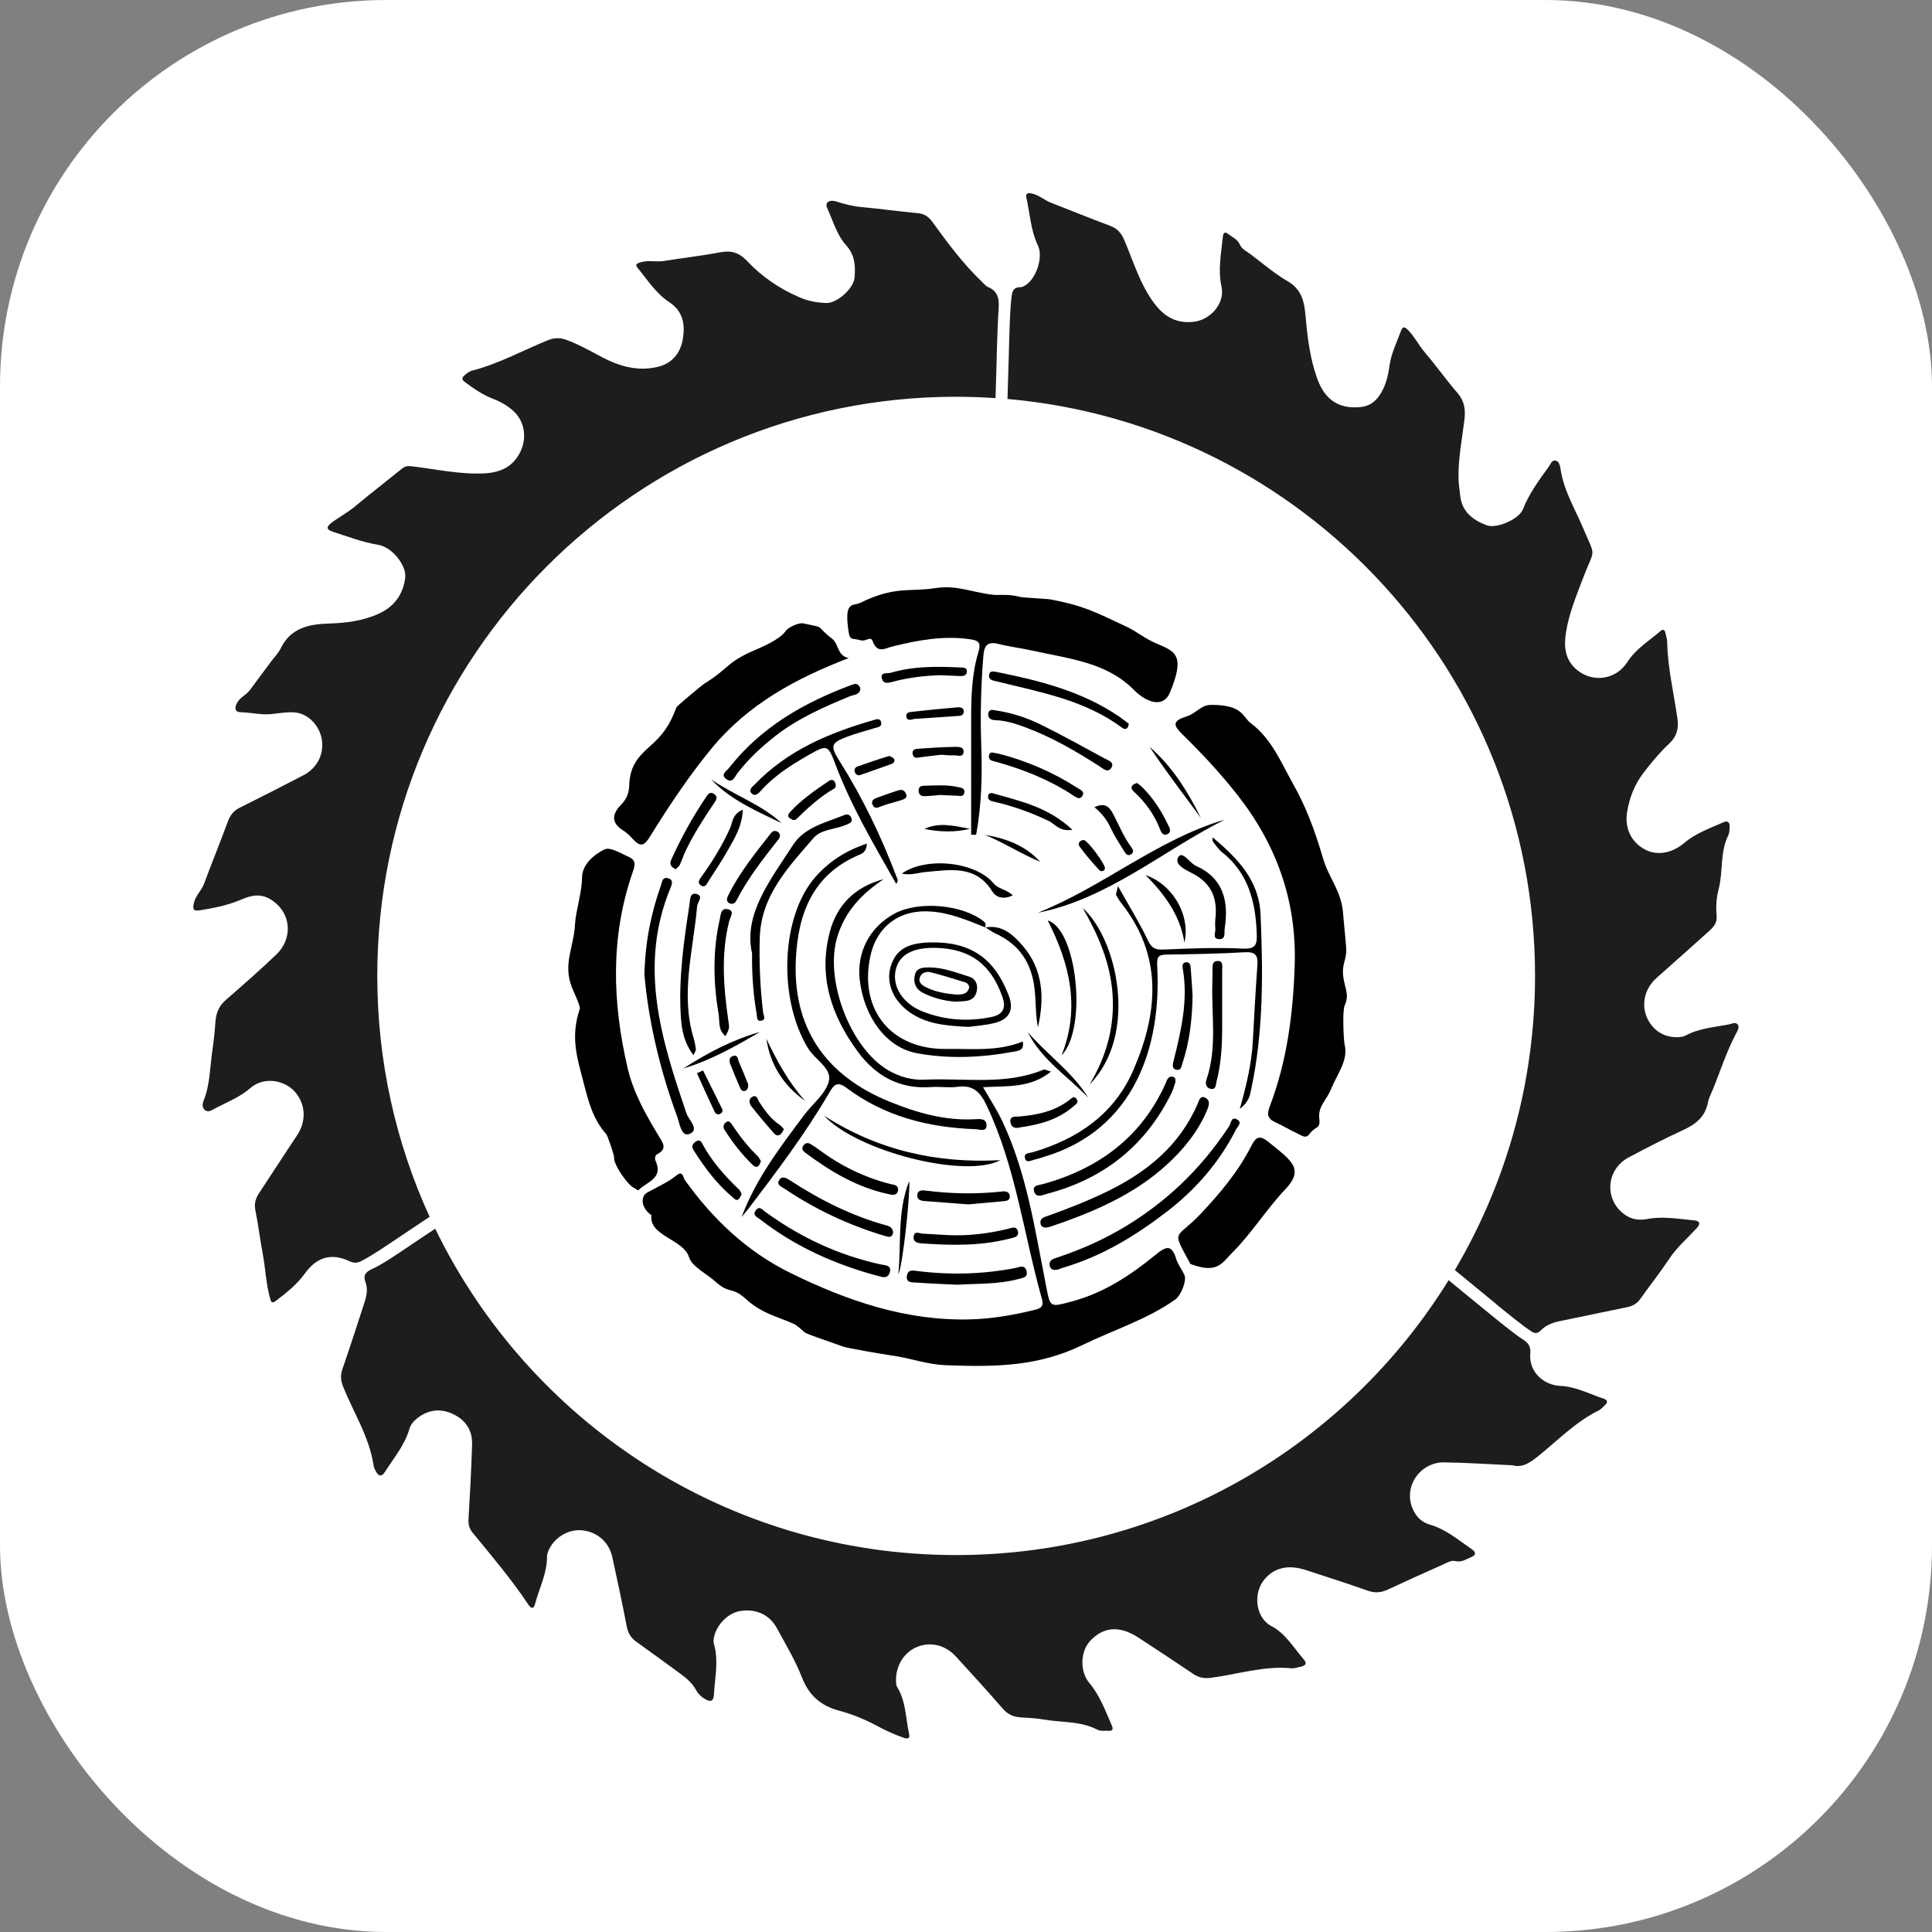
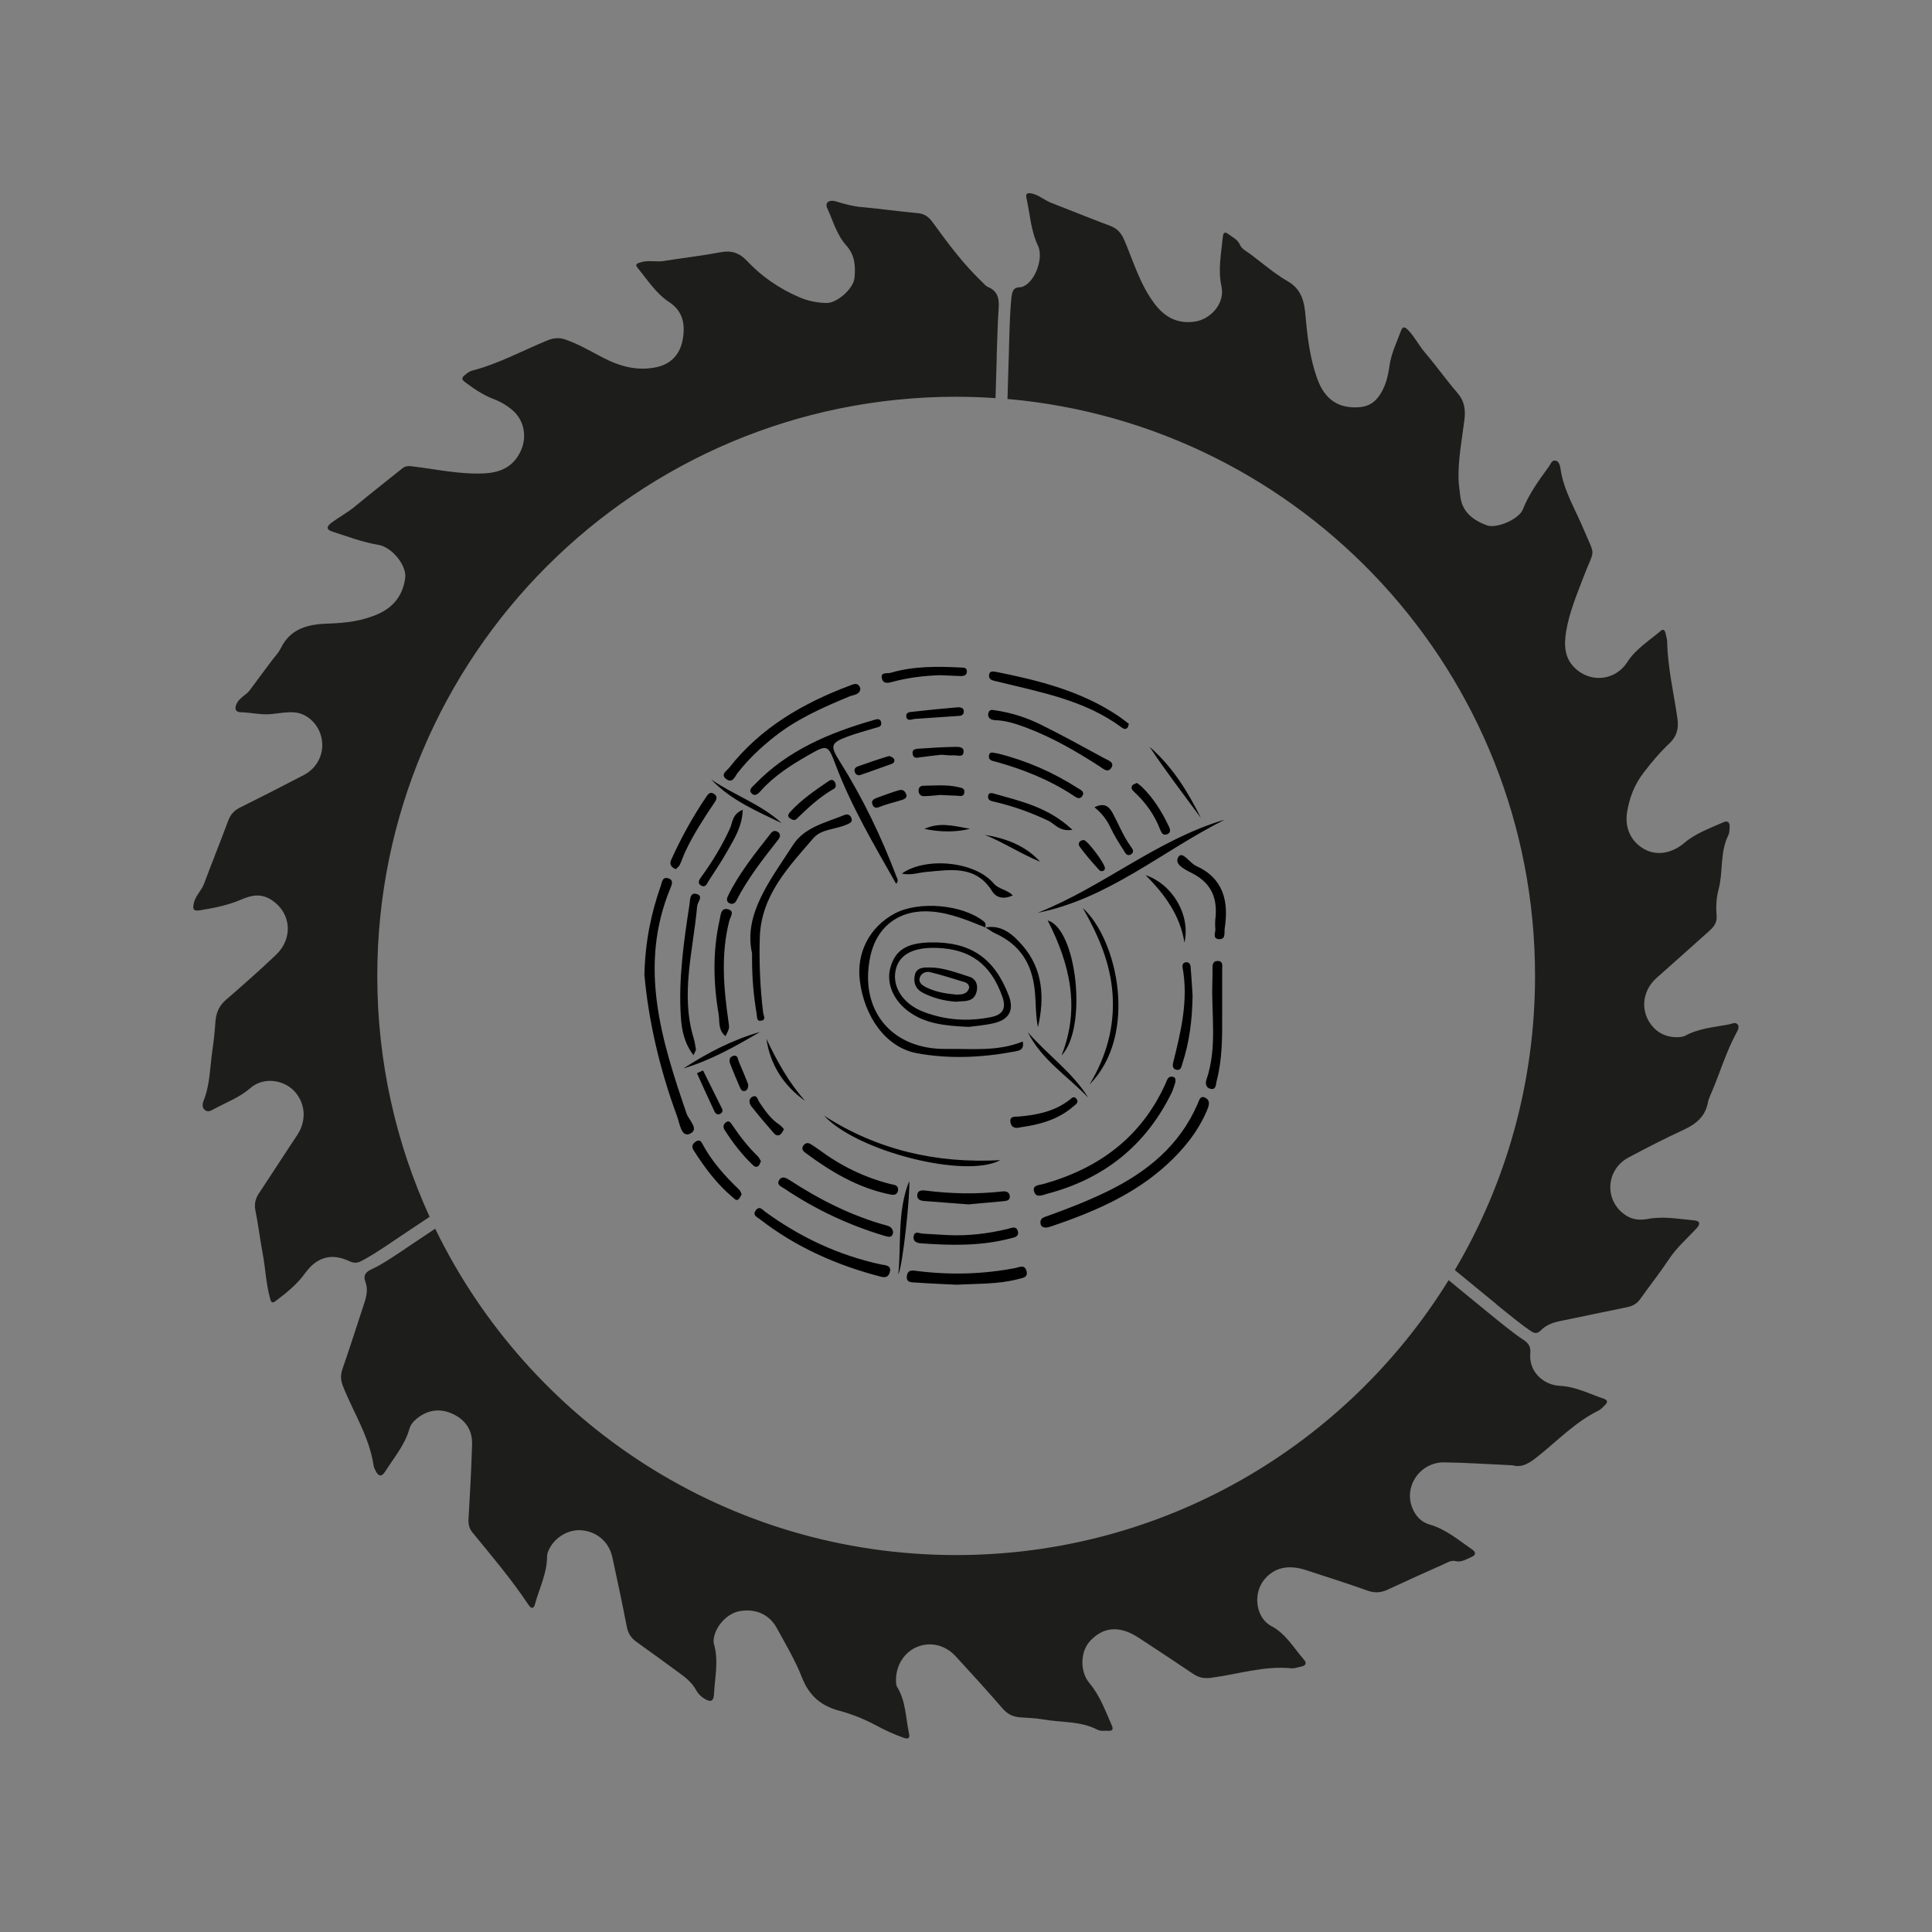
<svg xmlns="http://www.w3.org/2000/svg" width="1000" height="1000">
  <rect width="100%" height="100%" fill="#808080" stroke="none" />
  <g clip-path="url(#a)">
-     <path fill="#fff" d="M0 0h1000v1000H0z" />
    <svg width="585.08" height="585.07" transform="translate(100 100.007)scale(1.367)">
      <svg viewBox="0 0 585.08 585.07">
-         <path d="M261.45 259.74c-8.38 5.55-14.77 12.26-17.68 22.21-4.67 16 5.01 41.77 19.45 50.17 4.22 2.46 8.93 3.76 13.72 3.53 15.06-.73 30.45 2.25 45.06-3.8.44-.18 1.15.28 2.8.73-7.82 6.36-16.61 5.39-25.73 5.92 2.64 4.62 5.22 8.51 7.2 12.68 9.3 19.63 12.4 40.94 16.54 61.93 1.75 8.89 1.28 8.8 9.79 6.54 12.16-3.23 22.32-9.93 31.84-17.73 3.48-2.85 5.99-4.31 7.71 1.45.64 2.14 2.11 4.01 3.1 6.06 1.1 2.28-1.27 7.9-3.31 9.38-10.22 7.41-23.9 11.79-35.11 17.25-16.93 8.24-33.03 8.39-51.35 7.72-8.38-.31-13.15-2.67-21.55-3.78-1.43-.19-17.11-2.79-18.3-3.45-18.03-6.41-11.74-3.78-17.7-8.21-7.02-3.17-12.5-4.05-18.52-9.53-5.76-5.23-6.04-1.55-11.91-6.9-2.79-2.55-8.73-5.54-9.76-9.03-2-6.79-15.33-8.05-14.22-15.93-3.48-2.25-4.68-6.9-1.46-8.65 3.78-2.05 7.71-3.82 11.12-6.54 2.21-1.76 2.37 1.03 2.96 1.86 10.64 14.9 23.64 27.21 40.2 35.32 21.42 10.49 43.7 18.15 68.05 17.47 8.12-.23 16.11-1.62 24-3.54 2.25-.55 3.83-1.13 2.99-4.11-6.88-24.36-9.85-49.79-20.81-73.04-2.38-5.05-4.99-8.23-11.12-7.37-3.26.46-6.66-.14-9.98.1-11.93.88-21-4.13-27.83-13.41-10-13.58-15.05-28.54-10.59-45.36 2.75-10.39 9.76-17.16 20.4-19.94m175.02 25.03c.67 5.71-1.73 6.32-.99 12.03.56 4.3 2.41 6.67.5 10.81-.89 1.91-.41 13.05 0 14.78 1.44 6.06-2.88 11.16-5.13 16.79-1.7 4.26-5 6.45-4.47 11.18.48 4.2-1.36 2.66-3.66 5.81-1.42 1.94-2.82.73-4.22.07-3-1.42-5.85-3.13-8.87-4.51-2.94-1.35-3.1-3.09-2-5.96 6.56-17.18 8.84-35.11 9.44-53.37.8-24.38-6.84-45.77-21.91-64.85-6.31-7.98-13.19-15.41-20.45-22.49-3.35-3.27-4.32-5.13 1.14-6.84 4.11-1.28 5.6-4.44 9.52-4.47 12.14-.09 11.98 4.59 15.05 6.9 7.94 5.97 11.44 14.83 15.71 22.41 5.31 9.41 8.48 17.99 11.58 28.51 2.34 7.95 6.57 11.87 7.61 20.2-.07 0 1.22 12.97 1.16 12.98ZM294.56 242.9c0-14.52-.02-29.04 0-43.56.01-8.66.22-17.37 2.78-25.7 1.09-3.57-.12-4.3-3.12-4.74-10.08-1.49-19.81.34-29.52 2.74-2.68.66-5.6 2.79-7.39-1.91-.91-2.37-2.37.23-4.7-.48-2.81-.85-3.92.29-4.43-3.03-1.86-12.16 1.58-9.74 4.43-11.14 13.18-6.45 18.64-4.04 28.26-5.53 8.3-1.28 13.24 1.43 21.88 2.49 2.3.28 5.87-.41 10.31.82.99.27 10.48.74 11.43.92 12.52 2.35 16.95 4.74 28.53 10.17 4.23 1.98 7.23 4.65 11.66 6.53 7.19 3.05 11.04 4.31 5.18 18.53-2.52 6.12-8.91 3.87-13.78-1.04-10.25-10.34-24.38-11.68-37.71-14.66-4.44-.99-8.99-1.52-13.39-2.63-4.18-1.06-5.46.48-5.79 4.48-.92 11.34-1.21 22.67-.8 34.05.41 11.29.1 22.57-1.94 33.71h-1.91Z" />
-         <path d="M159.37 365.1c.09-.82-2.52-8.31-2.89-8.72-5.2-5.83-6.85-12.63-8.6-19.37-2.55-9.84-5.11-17.36-1.49-28.25.3-.89-2.63-7.09-2.98-7.99-3.51-9.14.69-14.92 1.16-24.04.24-4.78 2.7-12.42 2.65-17.45-.05-5.25 4.8-8.99 8.49-10.81 2.16-1.07 6.21 1.49 9.34 2.89 2.93 1.31 2.1 3.57 1.33 5.8-8.5 24.55-7.67 49.4-1.85 74.25 2.17 9.27 6.92 17.6 11.84 25.75 1.42 2.34 3.24 4.64-.54 6.62-1 .52-1.19 1.65-.71 2.72 2.93 6.54-3.31 7.82-6.4 10.86-.45.44-1.2-.51-1.82-.75-2.19-.84-7.81-8.77-7.53-11.5Zm88.82-189.08c-20.24 7.76-38.27 17.64-51.86 34.14-8.69 10.55-16.25 21.93-23.42 33.52-2.19 3.55-3.61 3.84-6.28 1.03-1.14-1.2-2.29-2.47-3.68-3.32-4.91-3.01-4.35-6.38-.84-9.96 2-2.04 2.9-4.38 2.99-7.21.22-6.66 2.69-10.3 7.58-14.59 5.17-4.52 7.72-8.06 10.29-14.98.21-.55 9.89-8.53 10.38-8.83 9.47-5.84 8.47-8.1 18.79-12.59 3.28-1.42 10-4.25 12.13-7.39.99-1.46 4.98-3.35 6.78-2.96 9.1 1.97 3.97.47 10.84 5.79 2.65 2.05 1.89 6.45 6.29 7.34ZM377.6 405.44c-7.43-13.73-5.71-8.81 4.07-19.21 7.24-7.7 14.01-15.78 18.84-25.25 1.67-3.28 2.94-4.77 6.73-1.68 8.67 7.09 13.79 10.13 5.92 18.25-5.67 5.85-13.21 17.15-19.18 23.02-4.47 4.39-5.87 8.8-16.37 4.86ZM207.66 387.6c5.5-14.58 14.67-26.51 23.66-38.55 3.21-4.3 8.23-8.11 9.37-12.87 1.17-4.85-5.23-8.08-7.85-12.36-11.46-18.7-10.38-49.94 2.72-64.88 5.1-5.82 11.44-9.99 19.52-12.67-.18 3.4-2.07 3.88-3.34 4.43-17.2 7.49-22.66 22.09-23.54 39.05-1.36 26.01 11.04 44.36 35.62 54.29 10.32 4.17 20.76 7.18 32.02 6.59 2.07-.11 4.75-.4 4.53 2.57-.17 2.34-2.66 1.25-4.1 1.2-17.81-.6-34.51-4.84-48.94-15.67-3.59-2.7-4.84-.98-6.49 1.85-9.09 15.55-19.91 29.91-30.82 44.2-.74.97-1.57 1.88-2.35 2.82Zm142.5-125.22c4.3 7.67 8.2 13.91 11.32 20.51 1.44 3.05 2.87 3.62 6.03 3.48 9.96-.43 19.96-.82 29.91-.35 5.07.24 5.42-1.73 5.28-5.66-.43-11.98-3.13-22.9-13.13-30.84-1.28-1.01-2.24-2.44-3.26-3.73-.35-.45-.46-1.09-.28-1.88 9.19 7.77 17.54 16.03 18.11 29.19.95 22.11 1.13 44.17-3.5 65.99-.49 2.33-.7 4.77-4.36 7.63 2.64-9.41 4.46-17.31 4.92-25.41.55-9.69 1.04-19.39 1.74-29.07.27-3.71-.79-5.08-4.84-4.84-9.75.58-19.53.73-29.29.88-3.46.05-4 .73-3.79 4.64 1.6 30.18-8.62 61.73-42.91 71.97-1.19.36-2.38.77-3.59 1.04-1.3.29-3.17 1.47-3.6-.66-.39-1.96 1.73-1.78 3.05-2.17 17.12-5.09 30.85-14.47 38.08-31.24 9.35-21.7 11.13-43.06-4.63-63.05-.76-.97-1.4-2.04-1.99-3.12-.14-.26.14-.76.73-3.3Zm-22.74 145.18c-1.96.42-2.93-.21-3.13-1.68-.25-1.89 1.22-2.35 2.65-2.82 8.09-2.69 15.87-6 23.3-10.23 17.26-9.84 31.21-23.07 42.04-39.62.72-1.1.77-4 3.22-2.34 1.7 1.15-.1 2.56-.69 3.71-6.28 12.39-15.25 22.69-26.19 31.08-11.89 9.13-24.67 16.93-39.3 21.19-.79.23-1.55.58-1.9.71" />
        <path d="M170.84 295.83c.35-12.87 2.6-23.3 6.17-33.47.51-1.45.54-3.72 2.99-2.92 1.96.64 1.24 2.35.69 3.67-12.18 29.48-3.46 57.42 6.12 85.37.85 2.49 5.07 6.09 1.14 7.69-3.19 1.3-3.75-4.01-4.68-6.52-6.69-18.04-10.93-36.66-12.43-53.83Zm95.33-34.33c-8.38-14.78-16.95-29.25-22.92-45.05-2.9-7.68-3.12-7.8-10.34-3.66-6.48 3.72-12.8 7.68-17.84 13.33-.95 1.07-2.27 2.51-3.61 1.15-1.38-1.4.31-2.52 1.26-3.51 12.33-12.8 28.07-19.42 44.78-24.23 1.02-.29 2.64-1 2.99.87.33 1.75-1.32 1.77-2.43 2.12-3.36 1.06-6.79 1.91-10.08 3.14-6.59 2.45-6.98 3.44-3.15 9.52 8.71 13.82 15.71 28.45 21.49 43.68.28.75.87 1.45-.16 2.64Zm33.76 16.49c-6.53-2.6-12.94-5.36-20.15-5.98-12.01-1.04-20.96 5.29-23.44 17.16-4.21 20.21 8.11 35.12 28.81 34.84 9.66-.13 19.43 1.06 28.94-2.81.72 3.24-1.52 3.5-3.1 3.79-12.32 2.31-24.84 2.91-37.08.61-11.6-2.19-19.83-13.74-21.51-27.54-1.29-10.59 3.73-20.22 13.2-25.32 9.14-4.92 25.93-3.41 33.84 3.07.75.61.67 1.43.39 2.25zm23.24 113.65c-1.32.04-2.19-.31-2.35-1.59-.25-2 1.32-2.31 2.66-2.79 7.61-2.73 15.11-5.65 22.41-9.19 15.2-7.37 27.58-17.44 34.44-33.27.51-1.17.92-3.32 2.87-2.32 2.14 1.1 1.37 3.12.62 4.89-3.38 7.94-8.69 14.49-14.98 20.28-12.61 11.62-28.03 18.13-44.01 23.57-.59.2-1.2.3-1.65.41Z" />
        <path d="M293.57 315.66c-8.98-.4-16.15-1.2-22.38-5.6-6.08-4.31-8.92-10.97-7.16-17.02 1.87-6.45 6.18-9.15 14.92-9.36 15.23-.36 24.4 5.82 29.85 20.13 2 5.27.37 8.89-5.21 10.33-3.78.97-7.75 1.2-10.02 1.53Zm-12.22-29.91c-8.91-.27-14.16 2.62-15.39 8.48-1.34 6.33 2.84 12.75 10.45 15.69 8.36 3.22 16.98 3.8 25.76 2.01 4.5-.92 5.72-3.4 4.21-7.68-4.36-12.32-12.1-18.11-25.03-18.51Zm-69.74 2.11c-3.37-14.91 6.93-27.76 15.48-41.05 4.4-6.83 12.51-8.5 19.57-11.41 1.07-.44 2.1 0 2.53 1.11.63 1.63-.56 2.01-1.78 2.56-4.16 1.85-9.62 1.67-12.55 5.09-9.49 11.03-19.85 21.72-20.33 37.71-.29 9.52.14 18.97 1.27 28.41.13 1.05 1.24 2.65-.67 3.03-1.87.37-1.58-1.36-1.77-2.49-1.13-6.73-1.85-13.5-1.75-22.95Zm160.28 48.78c-.48 1.35-.83 2.77-1.46 4.05-9.77 19.89-25.56 32.5-47.04 38.15-1.67.44-4.05 1.69-4.91-.6-1.02-2.74 1.83-2.64 3.45-3.09 21.07-5.91 37.13-17.8 46.24-38.04.57-1.28.86-2.99 2.86-2.53.98.22.95 1.18.86 2.07Zm-52.16-64.17c24.68-9.75 45.16-27.69 70.81-35.26-23.6 11.84-44.02 29.94-70.81 35.26m-67.11-84.98c-.14 2.49-2.54 2.38-4.05 3.01-9.96 4.13-19.8 8.45-28.35 15.17-5.23 4.11-10.02 8.62-14.11 13.88-1 1.29-1.83 3.97-4.15 2.36-2.56-1.78 0-3.11 1.03-4.42 11.88-15.14 27.85-24.36 45.58-31.05 1.66-.63 3.16-1.36 4.05 1.06Zm11.3 220.27c-.4 2.63-1.66 2.98-3.66 2.46-16.65-4.33-32.08-11.17-45.71-21.75-.99-.77-2.93-1.5-1.53-3.35 1.4-1.84 2.46-.26 3.58.56 13.21 9.62 27.71 16.44 43.77 19.93 1.36.29 3.52.18 3.54 2.15Zm90.35-206.84c-.21.65-.23 1.11-.46 1.39-.66.8-1.43.59-2.15.05-14.03-10.46-30.86-13.42-47.29-17.49-1.33-.33-3.2-.45-3.03-2.4.15-1.67 1.5-1.47 2.84-1.2 16.28 3.26 32.26 7.31 46.25 16.77 1.34.91 2.6 1.94 3.83 2.87ZM189.42 326.37c-3.56-4.68-4.44-9.59-4.76-14.27-.98-14.42 1.09-28.69 3.27-42.91.24-1.58.06-4.58 2.66-3.86 2.78.78.36 3.02.22 4.63-1.46 16.65-6.41 33.21-1.31 50.03.41 1.37.64 2.8.85 4.21.05.33-.29.73-.93 2.16Zm99.8 86.92c-5.01-.25-10.19-.44-15.36-.81-1.67-.12-4.17.19-3.59-2.77.44-2.24 2.21-1.83 3.95-1.61 12.41 1.56 24.76 1.23 37.06-1.13 1.43-.27 3.46-1.44 4.19.93.83 2.71-1.37 2.79-3.22 3.28-7.51 1.99-15.21 1.63-23.03 2.11M389.6 311.17c.05 8.42.06 16.87-2.11 25.09-.3 1.15-.12 3.36-2.32 2.85-1.69-.4-2.03-1.99-1.5-3.52 4.12-12.05 1.82-24.48 2.22-36.74.05-1.65.06-3.29.06-4.94 0-1.46-.09-3.17 1.91-3.2 2.18-.03 1.75 1.79 1.75 3.19v17.28Zm-124.58 82.28c-.32 2.2-1.67 1.79-3.2 1.34-13.6-4.05-26.28-10.02-38.03-17.93-1.08-.73-3.05-1.35-1.9-3.21 1.03-1.67 2.67-.8 3.84-.03 11.51 7.5 23.65 13.65 36.98 17.28 1.39.38 2.14 1.15 2.31 2.55m-63.44-74.28c-2.93-2.23-2.17-5.63-2.66-8.49-2.02-11.9-2.23-23.83.44-35.69.38-1.69.43-4.41 2.94-3.9 2.95.61 1.1 2.8.67 4.47-3.23 12.66-2.12 25.37-.3 38.07.35 2.44.48 2.42-1.1 5.52Zm104.05 46.95c-13.23 7.12-54.24-3.32-66.75-16.83 20.32 13.08 42.71 18.15 66.75 16.83m33.79-28.69c6.42-10.69 9.53-21.95 8.68-34.22-.82-11.81-5.42-22.39-11.27-32.56 13.15 11.89 21.13 48 2.59 66.79Zm-35.83-141.65c6.5.96 12.05 2.83 17.26 5.38 8.2 4.02 16.16 8.51 24.21 12.83 1.39.75 3.76 1.47 2.68 3.4-1.34 2.37-3.21.48-4.69-.47-8.73-5.62-17.69-10.81-27.45-14.5-3.89-1.47-7.8-2.78-12.04-2.9-1.59-.05-2.96-.96-2.45-2.79.45-1.64 2.01-.93 2.48-.94ZM266.9 377.56c-.32 1.59-1.44 1.86-2.8 1.59-12.26-2.42-22.65-8.62-32.47-15.95-.99-.74-1.28-1.65-.59-2.62.65-.91 1.65-1.23 2.71-.56 1.05.66 2.1 1.32 3.09 2.06 8.2 6.11 17.2 10.56 27.15 13.08 1.36.34 3.04.27 2.91 2.39Zm19.27 16.96c7.49.3 14.85-.6 22.12-2.33 1.52-.36 3.49-1.45 4 1.07.4 1.97-1.65 2.17-2.91 2.5-11.16 2.93-22.51 2.67-33.89 1.85-1.65-.12-2.99-.81-2.71-2.59.35-2.3 2.18-1.14 3.47-1.07 3.31.17 6.61.38 9.92.57m42.6-68.01c7.18-17.99 3.17-34.73-5.22-51.14 11.02 3.12 15.19 40.77 5.22 51.14m-35.36 56.35c-5.84-.45-11.21-.88-16.59-1.27-1.37-.1-2.64-.5-2.67-1.98-.05-2.04 1.6-2.18 3.09-1.98 9.73 1.25 19.47 1.43 29.23.33 1.36-.15 2.61.26 2.72 1.8.12 1.7-1.29 1.79-2.56 1.91-4.55.41-9.09.83-13.21 1.21Zm85-79.08c-.16 9.69-1.27 17.81-3.85 25.69-.36 1.11-.47 2.71-2.16 2.45-1.57-.24-1.65-1.53-1.32-2.87 2.95-11.77 5.79-23.56 3.54-35.84-.15-.81.03-1.72.98-1.96 1.32-.34 1.97.59 2.06 1.66.35 4.1.57 8.21.74 10.88Zm-73.83-91.65c10.74 2.64 20.94 7.08 30.42 13.16.93.59 2.58 1.27 1.76 2.75-1.04 1.87-2.41.73-3.64-.07-8.91-5.86-18.68-9.76-28.91-12.62-1.41-.39-3.21-.5-2.9-2.43.3-1.86 1.91-.89 3.27-.79m82.4 63.12c1.02-8.02-1.26-13.76-8.29-17.53-2.58-1.38-7.5-3.43-5.68-6.37 1.55-2.52 4.23 2.23 6.67 3.33 10.4 4.67 12.48 13.41 10.89 23.67-.26 1.65.56 4.34-2.3 4.08-2.47-.22-1.07-2.6-1.25-4.03-.15-1.21-.03-2.46-.03-3.14Zm-164.8-31.71c-.18.37-.31.78-.56 1.09-5.86 7.44-11.7 14.88-16.03 23.35-.52 1.01-1.61 1.39-2.64.83-1.1-.61-.97-1.7-.49-2.68 4.27-8.75 10.38-16.26 16.34-23.88.55-.7 1.31-.97 2.19-.61.85.34 1.23 1 1.18 1.91Zm-39.45 12.41c-1.9-.78-2.46-1.97-1.74-3.56 3.74-8.28 8.11-16.22 13.21-23.75.68-1 1.46-2.21 2.95-1.23 1.82 1.19.74 2.56-.04 3.71-3.93 5.82-7.73 11.72-10.74 18.07-.79 1.67-1.34 3.46-2.14 5.13-.32.66-1.03 1.14-1.5 1.63m100.2-73.45c-6.04.18-12 .89-17.84 2.43-1.64.43-3.62 1.1-4.26-.97-.87-2.84 2.02-2 3.22-2.36 8.68-2.57 17.61-2.46 26.55-2.01.99.05 2.28-.05 2.34 1.34.07 1.65-1.2 1.94-2.55 1.89-2.49-.09-4.98-.21-7.47-.32Zm27.42 83.34c-3.72 1.82-6.49.66-7.81-1.49-6.19-10.02-15.73-8.17-24.96-7.36-2.99.26-5.9 1.41-9.28.62 9.28-6.5 27.86-4.51 34.73 3.68 1.86 2.22 4.77 2.23 7.32 4.55M207.66 379.01c-.4.67-.66 1.54-1.25 1.97-.82.61-1.45-.22-2.06-.73-6.05-5.06-10.69-11.28-14.87-17.87-.78-1.22-.6-2.26.63-3.16 1.04-.76 1.93-.7 2.51.4 3.57 6.79 8.6 12.42 14.11 17.68.41.39.57 1.03.94 1.71Zm92.16-100.95c6.53-1.35 10.96 3.07 14.3 6.93 7.67 8.88 8.28 19.74 5.73 30.8-.94-4.59-.72-9.31-1.21-13.99-1.07-10.23-5.68-17.35-15.04-21.58-1.28-.58-2.4-1.5-3.63-2.24l-.14.09Zm-91.74-44.61c-.21 6.28-3.09 10.78-5.66 15.34-2.22 3.95-4.74 7.74-7.22 11.54-.61.93-1.15 2.67-2.7 1.9-2.02-1.01-.68-2.57.07-3.61 4.12-5.72 7.76-11.69 10.67-18.11 1.04-2.29.79-5.37 4.84-7.06m124.82 7.59c-4.95.77-6.59-2.22-9.03-3.39-6.59-3.14-13.4-5.59-20.51-7.23-1.18-.27-2.6-.48-2.38-2.21.13-1.06 1.04-1.22 1.87-.98 10.23 2.94 20.83 5.11 30.05 13.8Zm-19.64 112.64c-2.18.63-3.44-.08-3.77-1.69-.57-2.71 1.71-2.27 3.2-2.39 6.88-.59 13.47-1.94 19.1-6.29.69-.53 1.64-1.69 2.61-.47 1.16 1.46-.31 2.21-1.16 2.95-5.84 5.09-12.99 6.91-19.97 7.89Zm47.35-95.5c10.33 3.59 17.04 15.18 14.72 25.58-1.66-10.46-7.59-18.37-14.72-25.58m-93.64 151.27c1.21-11.63-.5-23.65 4.12-35.39.52 3.9-2.34 31.8-4.12 35.39m90.37-186.15c.65.51 1.34.95 1.9 1.51 4.34 4.24 7.49 9.3 10.07 14.72.48 1 1.17 2.46-.48 3.17-1.59.69-2.26-.59-2.7-1.74-2.11-5.5-5.41-10.16-9.72-14.16-.76-.71-1.58-1.49-.8-2.59.31-.43 1.03-.56 1.72-.91ZM214.97 366.51c-.38.76-.52 1.44-.94 1.8-.72.62-1.45.31-2.12-.33-4.18-3.99-7.67-8.54-10.75-13.39-.56-.88-.48-2 .49-2.75 1.21-.94 1.84.05 2.39.87 2.87 4.25 5.96 8.31 9.68 11.88.55.53.86 1.31 1.25 1.93Zm12.2-129.18c-1.42-.64-2.75-1.3-1.13-3.06 4.23-4.61 9.35-8.13 14.49-11.63.64-.44 1.53-.84 2.2.02.72.91.82 2.3-.04 2.79-5.46 3.1-9.97 7.32-14.41 11.64-.23.23-.74.17-1.11.24m88.83 80.3c7.32 8.53 16.87 15.09 22.9 24.84-7.76-8.16-17.67-14.3-22.9-24.84m-43.07-118.56c-1.16.33-2.73.79-2.93-.92-.2-1.72 1.52-1.71 2.6-1.83 5.51-.63 11.03-1.16 16.55-1.64 1.21-.11 2.75.02 2.63 1.71-.11 1.6-1.66 1.5-2.86 1.59-5.33.37-10.66.73-15.99 1.09m-87.28 132.31c9.05-5.87 18.53-10.82 28.98-13.81-9.26 5.42-18.58 10.72-28.98 13.81m97.59-118.76c-2.01.24-4.89.53-7.75.93-1.23.17-2.65.67-3.03-1-.51-2.24 1.4-2.16 2.75-2.26 4.33-.3 8.67-.57 13.01-.65 1.33-.03 3.51-.12 3.48 1.68-.03 2.6-2.43 1.39-3.86 1.52-1.22.11-2.48-.1-4.6-.22m98.31 23.93c-6.53-8.9-13.31-17.7-19.45-26.96 8.59 7.44 14.44 16.87 19.45 26.96m-40.3-4.06c4.44-2.18 5.99.52 7.17 2.74 2.12 4 3.79 8.23 6.46 11.95.66.91 1.73 2.24.18 3.17-1.53.92-2.22-.69-2.81-1.62-1.76-2.78-3.55-5.57-4.94-8.54-1.31-2.83-3.08-5.24-6.06-7.7m-145.13-10.52c8.69 5.97 18.89 9.36 26.7 16.55-9.51-4.58-19.28-8.73-26.7-16.55m20.9 98.21c4.03 8.45 8.44 16.52 14.68 23.5-8.22-5.81-13.19-13.65-14.68-23.5m65.84-92.33c-1.72.14-3.99.43-6.26.45-1.08.01-1.89-.77-1.94-2-.06-1.27.66-1.92 1.85-1.94 4.35-.08 8.71-.48 13.01.48 1.15.26 2.72.34 2.46 2.09-.27 1.82-1.82 1.21-2.96 1.19-1.87-.04-3.73-.16-6.15-.27ZM223.68 354.4c-.48.79-.7 1.37-1.11 1.78-.93.94-1.98.58-2.67-.22-2.94-3.38-5.87-6.78-8.62-10.32-.9-1.16-1.03-2.97.68-3.63 1.58-.62 1.79 1.27 2.39 2.15 2.18 3.23 4.35 6.43 7.72 8.61.62.4 1.07 1.08 1.6 1.63Zm76.1-111.46c7.97 1.36 15.33 4.04 20.9 10.19-7.18-2.95-13.69-7.22-20.9-10.19m-47.44-22.57c-1.06.07-1.61-.45-1.87-1.32-.28-.97.26-1.69 1.03-1.96 3.88-1.39 7.79-2.73 11.73-3.92.55-.17 1.61.39 2.03.92.59.76.07 1.68-.75 1.98-4.06 1.5-8.16 2.9-12.17 4.3m-59.29 111.8 7.17 14.43c.45.9.08 1.59-.72 2.01-.93.49-1.76-.16-2.06-.79-2.3-4.84-4.48-9.74-6.7-14.62.77-.34 1.54-.69 2.31-1.03m77.09-103.94c-.34 1.2-1.42 1.37-2.34 1.67-2.34.74-4.75 1.28-7.04 2.14-1.42.53-2.77 1.34-3.56-.57-.63-1.53.6-2.17 1.81-2.6 2.7-.96 5.39-1.98 8.14-2.8 1.77-.53 2.64.56 2.99 2.16m75.09 27.51c-.27 1.04-1.5 1.26-2.16.55-2.62-2.83-5.15-5.77-7.43-8.88-.82-1.11-.07-2.44 1.54-2.5 1.3-.05 8.26 9.14 8.06 10.83Zm-135.11 81.62c.06 1.07-.11 2.23-1.21 2.55-1.24.36-1.69-.85-2.07-1.73-1.22-2.81-2.4-5.64-3.5-8.5-.48-1.25-.39-2.59 1.12-3.03 1.82-.52 1.72 1.27 2.15 2.22 1.24 2.8 2.35 5.65 3.52 8.49Zm84.01-96.7c-5.36 1.37-11.77 1.25-17.27.02 5.77-2.55 10.59-1.24 17.27-.02" />
        <path d="M288.63 306.13c-4.32-.34-8.51-1.38-12.39-3.39-2.71-1.4-3.68-3.9-2.98-6.78.7-2.9 3.44-2.81 5.57-2.8 5.22 0 10.08 1.97 14.99 3.48 2.49.76 3.4 3.03 2.85 5.49-.99 4.46-4.82 3.62-8.04 4.01Zm.42-2.69c1.9-.03 3.86-.11 4.65-2.22.4-1.09-.42-2.11-1.42-2.43-4.33-1.37-8.68-2.69-13.08-3.82-1.71-.44-3.52.26-4.09 2.02-.63 1.94 1.02 2.99 2.51 3.72 3.59 1.77 7.47 2.4 11.43 2.73" />
        <path d="M63.52 404.39c4.87-2.42 13.26-8.35 20.57-13.21v.02l5.43-3.62C76.8 359.8 69.7 328.91 69.7 296.35c0-121.11 98.12-219.28 219.15-219.28 5.02 0 10 .18 14.94.52l.46-15.44h-.04c.23-6.99.47-14.61.74-18.18.28-3.7-.06-6.83-4.02-8.47-.89-.37-1.57-1.28-2.3-1.98-7.11-6.78-12.93-14.64-18.67-22.55-1.48-2.04-3.07-3.21-5.7-3.43-7.07-.61-14.11-1.67-21.18-2.29-3.24-.29-6.4-1.11-9.5-2.09-2.84-.89-4.47.41-3.52 2.48 2.2 4.8 3.62 10.13 7.19 14.1 3.35 3.72 3.54 7.87 3.16 12.27-.36 4.12-6.68 9.69-10.71 9.56-3.47-.11-6.84-.74-10.09-2.14-7.6-3.26-14.29-7.81-19.94-13.82-2.76-2.93-5.74-4.04-9.83-3.28-7.2 1.35-14.48 2.18-21.72 3.34-2.83.45-5.7-.41-8.49.45-1.01.31-2.68.53-1.39 2.1 3.74 4.55 6.96 9.71 11.95 12.98 5.34 3.49 6.1 8.53 5.22 13.92-.87 5.35-4.01 9.34-9.62 10.66-7.45 1.74-14.33-.21-20.89-3.65-4.6-2.41-9.09-5.04-14.02-6.74-2.34-.81-4.45-.6-6.78.35-9.49 3.89-18.55 8.88-28.57 11.46-1.11.29-1.95 1.06-2.82 1.78-1.03.86-1.07 1.59.06 2.43 3.43 2.57 6.93 4.99 10.99 6.53 2.66 1.01 5.15 2.47 7.27 4.34 4.39 3.86 5.4 10.03 3.02 15.25-2.71 5.94-7.54 8.21-13.68 8.54-9.34.5-18.42-1.59-27.6-2.67-1.41-.17-2.52-.08-3.67.85-5.93 4.81-11.98 9.47-17.84 14.35-2.83 2.36-6.08 4.05-8.99 6.25-1.77 1.34-2 2.52.51 3.31 5.72 1.81 11.32 4 17.29 4.97 5.22.85 10.84 7.84 10.2 12.58-.86 6.36-4.23 10.88-10.1 13.54-6.06 2.75-12.51 3.5-19.05 3.7-7.53.24-14.31 1.78-18.01 9.44-.83 1.71-2.26 3.13-3.42 4.68-2.74 3.68-5.5 7.33-8.2 11.03-1.45 1.98-3.98 2.86-5.06 5.22-.86 1.85-.47 3.17 1.6 3.21 3.87.08 7.67 1.07 11.56.69 2.92-.29 5.89-.87 8.78-.64 5.06.41 9.29 4.77 10.27 9.93 1.06 5.56-1.56 11.08-6.78 13.8-8.04 4.19-16.1 8.32-24.22 12.35-2.27 1.13-3.58 2.73-4.45 5.08-2.94 7.93-6.11 15.77-9.07 23.69-.97 2.61-3.19 4.49-3.85 7.25-.61 2.57-.17 3.25 2.45 2.81 5.22-.86 10.41-1.87 15.33-3.98 3.78-1.62 7.65-2.75 12.13.44 7.05 5.01 7.52 14.36 1.27 20.33-6.21 5.93-12.67 11.61-19.16 17.24-2.68 2.33-3.67 5.09-3.9 8.51-.23 3.45-.59 6.9-1.1 10.32-.96 6.44-.86 13.04-3.33 19.21-.47 1.18-.72 2.71.57 3.66 1.18.87 2.36.07 3.42-.5 4.65-2.5 9.64-4.36 13.72-7.91 3.78-3.29 9.28-3.49 13.71-1.08 5.35 2.92 9.25 11.07 3.87 19.11-4.81 7.2-9.48 14.5-14.27 21.71-1.36 2.05-1.95 4.05-1.43 6.59 1.09 5.39 1.73 10.86 2.75 16.26 1.05 5.6 1.25 11.34 2.76 16.87.31 1.12.51 2.44 2.14 1.2 4.06-3.08 8.07-6.26 11.06-10.41 4.48-6.23 10-7.93 16.97-4.65 1.57.74 2.86.7 4.32-.03Zm470.92 52.18c-5.56-1.83-10.83-4.7-16.84-4.98-6.61-.31-11.94-5.64-11.32-12.21.29-3.01-1.02-4.23-3.07-5.55-2.7-1.74-7.49-5.58-12.63-9.78s-.77-.63-.77-.63c-1.58-1.3-3.19-2.62-4.78-3.91l-9.68-7.94c-38.62 62.46-107.69 104.08-186.49 104.08-86.74 0-161.7-50.42-197.22-123.57l-8.68 5.78c-5.74 3.91-11.63 7.89-15.24 9.49-2.33 1.03-3.48 2.3-2.5 4.91.98 2.62.45 5.24-.38 7.79-2.74 8.43-5.47 16.86-8.35 25.25-.78 2.28-.64 4.24.24 6.46 3.97 9.99 10.02 19.18 11.59 30.1.1.68.49 1.34.8 1.97 1.02 2.05 2.25 2.29 3.53.26 3.29-5.24 7.43-10 9.18-16.12.47-1.64 1.48-2.89 2.77-3.94 4.2-3.42 8.86-4.07 13.72-1.8 4.75 2.22 7.43 6.12 7.28 11.42-.28 9.46-.79 18.92-1.35 28.37-.12 1.98.28 3.59 1.5 5.09 7.29 8.9 14.75 17.68 21.14 27.28 1.04 1.56 2 1.86 2.56-.27 1.59-5.97 4.58-11.59 4.53-17.99 0-.96.44-1.99.89-2.88 2.36-4.66 7.62-7.54 12.57-6.95 5.65.66 10.01 4.47 11.26 10.13 1.92 8.76 3.76 17.53 5.48 26.33.48 2.48 1.58 4.27 3.62 5.72 5.48 3.89 10.89 7.89 16.32 11.84 2.48 1.8 4.82 3.71 6.33 6.5.72 1.33 1.8 2.41 3.17 3.24 2.09 1.26 3.42 1.18 3.56-1.62.33-6.37 1.85-12.75 0-19.12-.27-.92-.15-1.8.05-2.71 1.03-4.71 5.39-9.06 9.87-9.77 6-.96 11.1 1.31 13.94 6.55 3.31 6.09 6.92 12.09 9.42 18.51 2.7 6.91 7.15 10.82 14.21 12.7 4.93 1.31 9.68 3.27 14.17 5.68 3.33 1.79 6.69 3.33 10.23 4.57 1.53.54 2.4.36 1.97-1.6-1.28-5.94-1.17-12.23-4.49-17.65-.25-.41-.36-.96-.4-1.45-.46-5.89 2.58-11.32 7.55-13.55 5.1-2.29 10.91-1.07 15.04 3.41 6 6.51 11.96 13.07 17.76 19.77 1.83 2.12 3.91 3.11 6.56 3.31 2.94.22 5.92.28 8.81.8 6.85 1.24 14.07.5 20.55 3.91 1.16.61 2.8.31 4.22.39 1.56.1 1.74-.75 1.22-1.93-2.46-5.58-4.51-11.39-8.52-16.14-3.63-4.3-3.54-11.89.3-15.98 5.04-5.37 11.13-5.86 18.2-1.28 7.01 4.54 13.95 9.19 20.89 13.84 2.05 1.37 4.09 1.75 6.61 1.43 10.15-1.29 20.06-4.65 30.5-3.61 1.17.12 2.4-.39 3.6-.62 1.74-.34 2.39-1.23 1.09-2.71-3.86-4.43-6.89-9.83-12.25-12.62-6-3.12-7.08-12.32-2.77-17.58 3.73-4.55 8.98-5.87 15.82-3.65 7.84 2.55 15.7 5.07 23.47 7.82 2.74.97 5.07.71 7.61-.48 6.92-3.24 13.89-6.35 20.86-9.47 1.48-.66 3-1.68 4.63-1.28 2.38.58 4.13-.74 6.07-1.53 1.81-.73 1.76-1.87.26-2.89-5.11-3.5-9.86-7.63-15.99-9.39-3.25-.93-5.34-3.14-6.63-6.3-3.37-8.32 3.1-17.4 12.07-17.27 8.49.12 16.99.71 25.89 1.11 3.61 1.04 6.49-.91 9.51-3.32 7.52-6 14.26-13.07 23.04-17.42 1.06-.52 1.89-1.54 2.75-2.4.75-.73.55-1.58-.45-1.91Zm50.39-141.73c-.8-1.24-2.3-.32-3.38-.11-5.57 1.06-11.33 1.46-16.47 4.26-.84.45-1.95.53-2.9.57-3.44.14-6.83-1.14-9.16-3.66-5.3-5.74-4.36-13.88 1.14-18.75 6.56-5.8 13.08-11.65 19.6-17.48 1.76-1.57 3.43-3.16 3.17-6.11-.3-3.35-.13-6.71.74-9.96 1.79-6.74.44-14.04 3.7-20.54.43-.86.42-1.98.49-2.99.12-1.71-.61-2.67-2.36-1.89-5.1 2.27-10.47 4.14-14.79 7.81-4.55 3.86-10.18 5-14.89 2.52-5.18-2.73-7.78-8.06-6.8-14.13.87-5.41 2.79-10.41 6.14-14.81 3.03-3.97 6.22-7.8 9.87-11.23 2.7-2.54 3.62-5.48 3.07-9.36-1.37-9.66-3.7-19.2-3.89-29.02-.02-1.2-.43-2.4-.7-3.59-.25-1.06-.91-1.39-1.76-.65-4.37 3.77-9.47 6.82-12.64 11.81-4.2 6.62-12.95 8-19.03 2.99-4.77-3.93-5.03-9.1-4.15-14.49 1.15-7.08 3.92-13.69 6.45-20.36 4.48-11.85 4.89-7.24.03-18.8-3.1-7.37-7.39-14.3-8.58-22.43-.18-1.2-.5-2.94-1.95-3.2-1.37-.24-1.85 1.41-2.52 2.34-3.7 5.11-7.45 10.17-9.8 16.14-1.48 3.76-9.99 7.39-13.64 6.03-5.34-1.99-9.5-5.14-10.1-11.4-.17-1.82-.51-3.63-.59-5.46-.31-7.78 1.26-15.41 2.2-23.08.47-3.85.04-7.09-2.64-10.19-4.27-4.92-8.01-10.29-12.26-15.23-2.34-2.72-3.9-5.97-6.39-8.54-.97-1-1.97-1.78-2.69.16-1.63 4.39-3.74 8.68-4.39 13.32-.55 3.89-1.37 7.46-3.53 10.84-1.89 2.95-4.29 4.54-7.65 4.83-8.01.7-13.34-2.78-16.23-10.92-2.68-7.53-3.67-15.45-4.35-23.36-.48-5.47-1.34-10.22-6.77-13.37-4.99-2.9-9.44-6.74-14.07-10.24-1.45-1.09-3.3-1.89-4.05-3.63-.9-2.08-2.86-2.82-4.43-4.05-1.18-.93-1.87-.5-2 .93-.6 6.27-1.94 12.54-.55 18.83 1.48 6.71-4.28 12.64-10.2 13.45-6.62.9-11.38-1.79-15.22-6.92-5.41-7.22-7.89-15.81-11.35-23.94-1.12-2.62-2.59-4.39-5.32-5.41-7.53-2.81-14.97-5.87-22.47-8.77-2.47-.96-4.46-2.84-7.11-3.46-1.53-.36-2.6-.19-2.18 1.63 1.38 6.03 1.63 12.34 4.37 18.05 2.14 4.47-.78 13.02-5.17 15.29-.45.23-.95.49-1.43.48-3.01-.03-3.2 1.98-3.47 4.3-.37 3.27-.6 8.75-.77 14.56l-.12 4.08-.09 3.87h-.02l-.46 15.51c111.94 9.83 199.75 103.85 199.75 218.42 0 40.68-11.08 78.76-30.37 111.41l15.71 12.89-.03.04c5.32 4.33 10.29 8.32 13.13 10.19 1.43.94 2.47 1.01 3.72-.26 1.99-2.03 4.53-2.98 7.3-3.54 8.48-1.71 16.94-3.57 25.42-5.27 2.12-.43 3.72-1.33 4.99-3.13 3.58-5.08 7.47-9.95 10.9-15.12 2.94-4.44 6.92-7.83 10.46-11.68 1.46-1.59 1.3-2.73-1.04-2.94-5.86-.53-11.71-1.64-17.62-.52-2.89.55-5.64.29-8.21-1.39-8.23-5.4-7.73-17.22 1.08-21.92 6.83-3.64 13.72-7.18 20.75-10.42 4.72-2.18 8.26-5.02 9.28-10.41.32-1.67 1.17-3.25 1.83-4.85 2.9-7.06 5.17-14.38 8.77-21.15.55-1.03 1.43-2.38.75-3.44Z" fill="#1d1d1b" />
      </svg>
    </svg>
  </g>
  <defs>
    <clipPath id="a">
      <rect width="1000" height="1000" rx="200" ry="200" />
    </clipPath>
  </defs>
</svg>